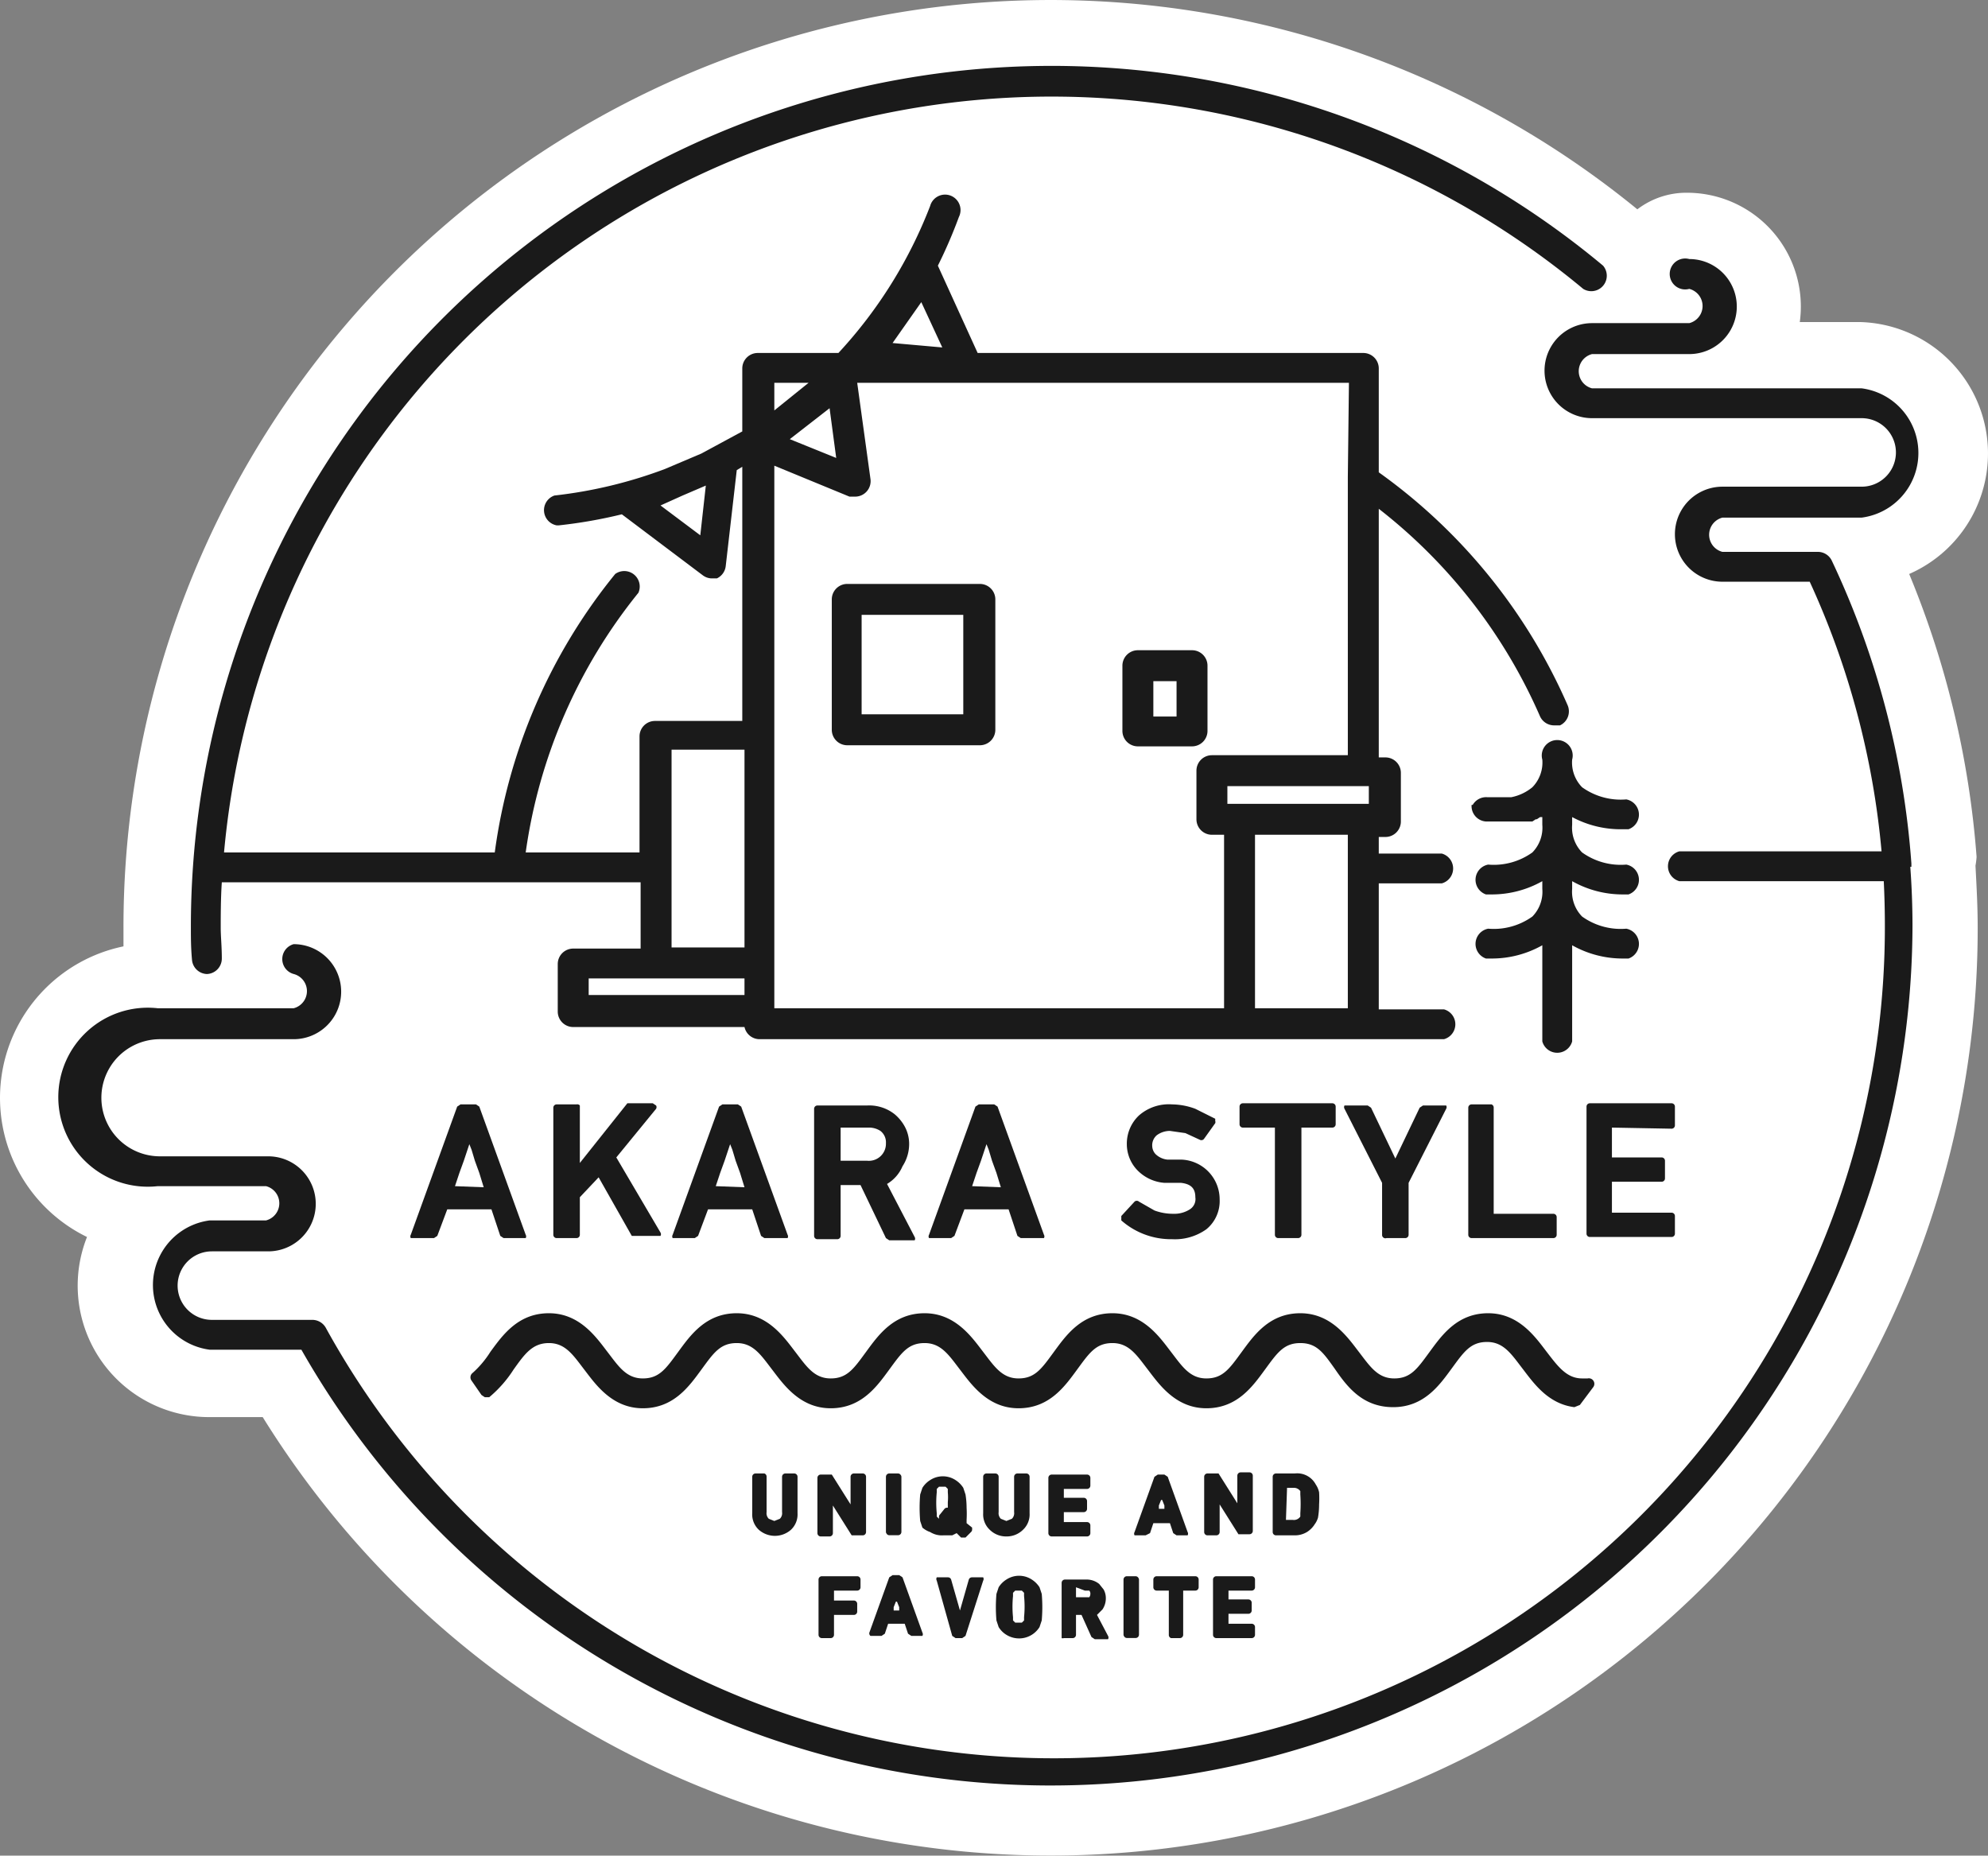
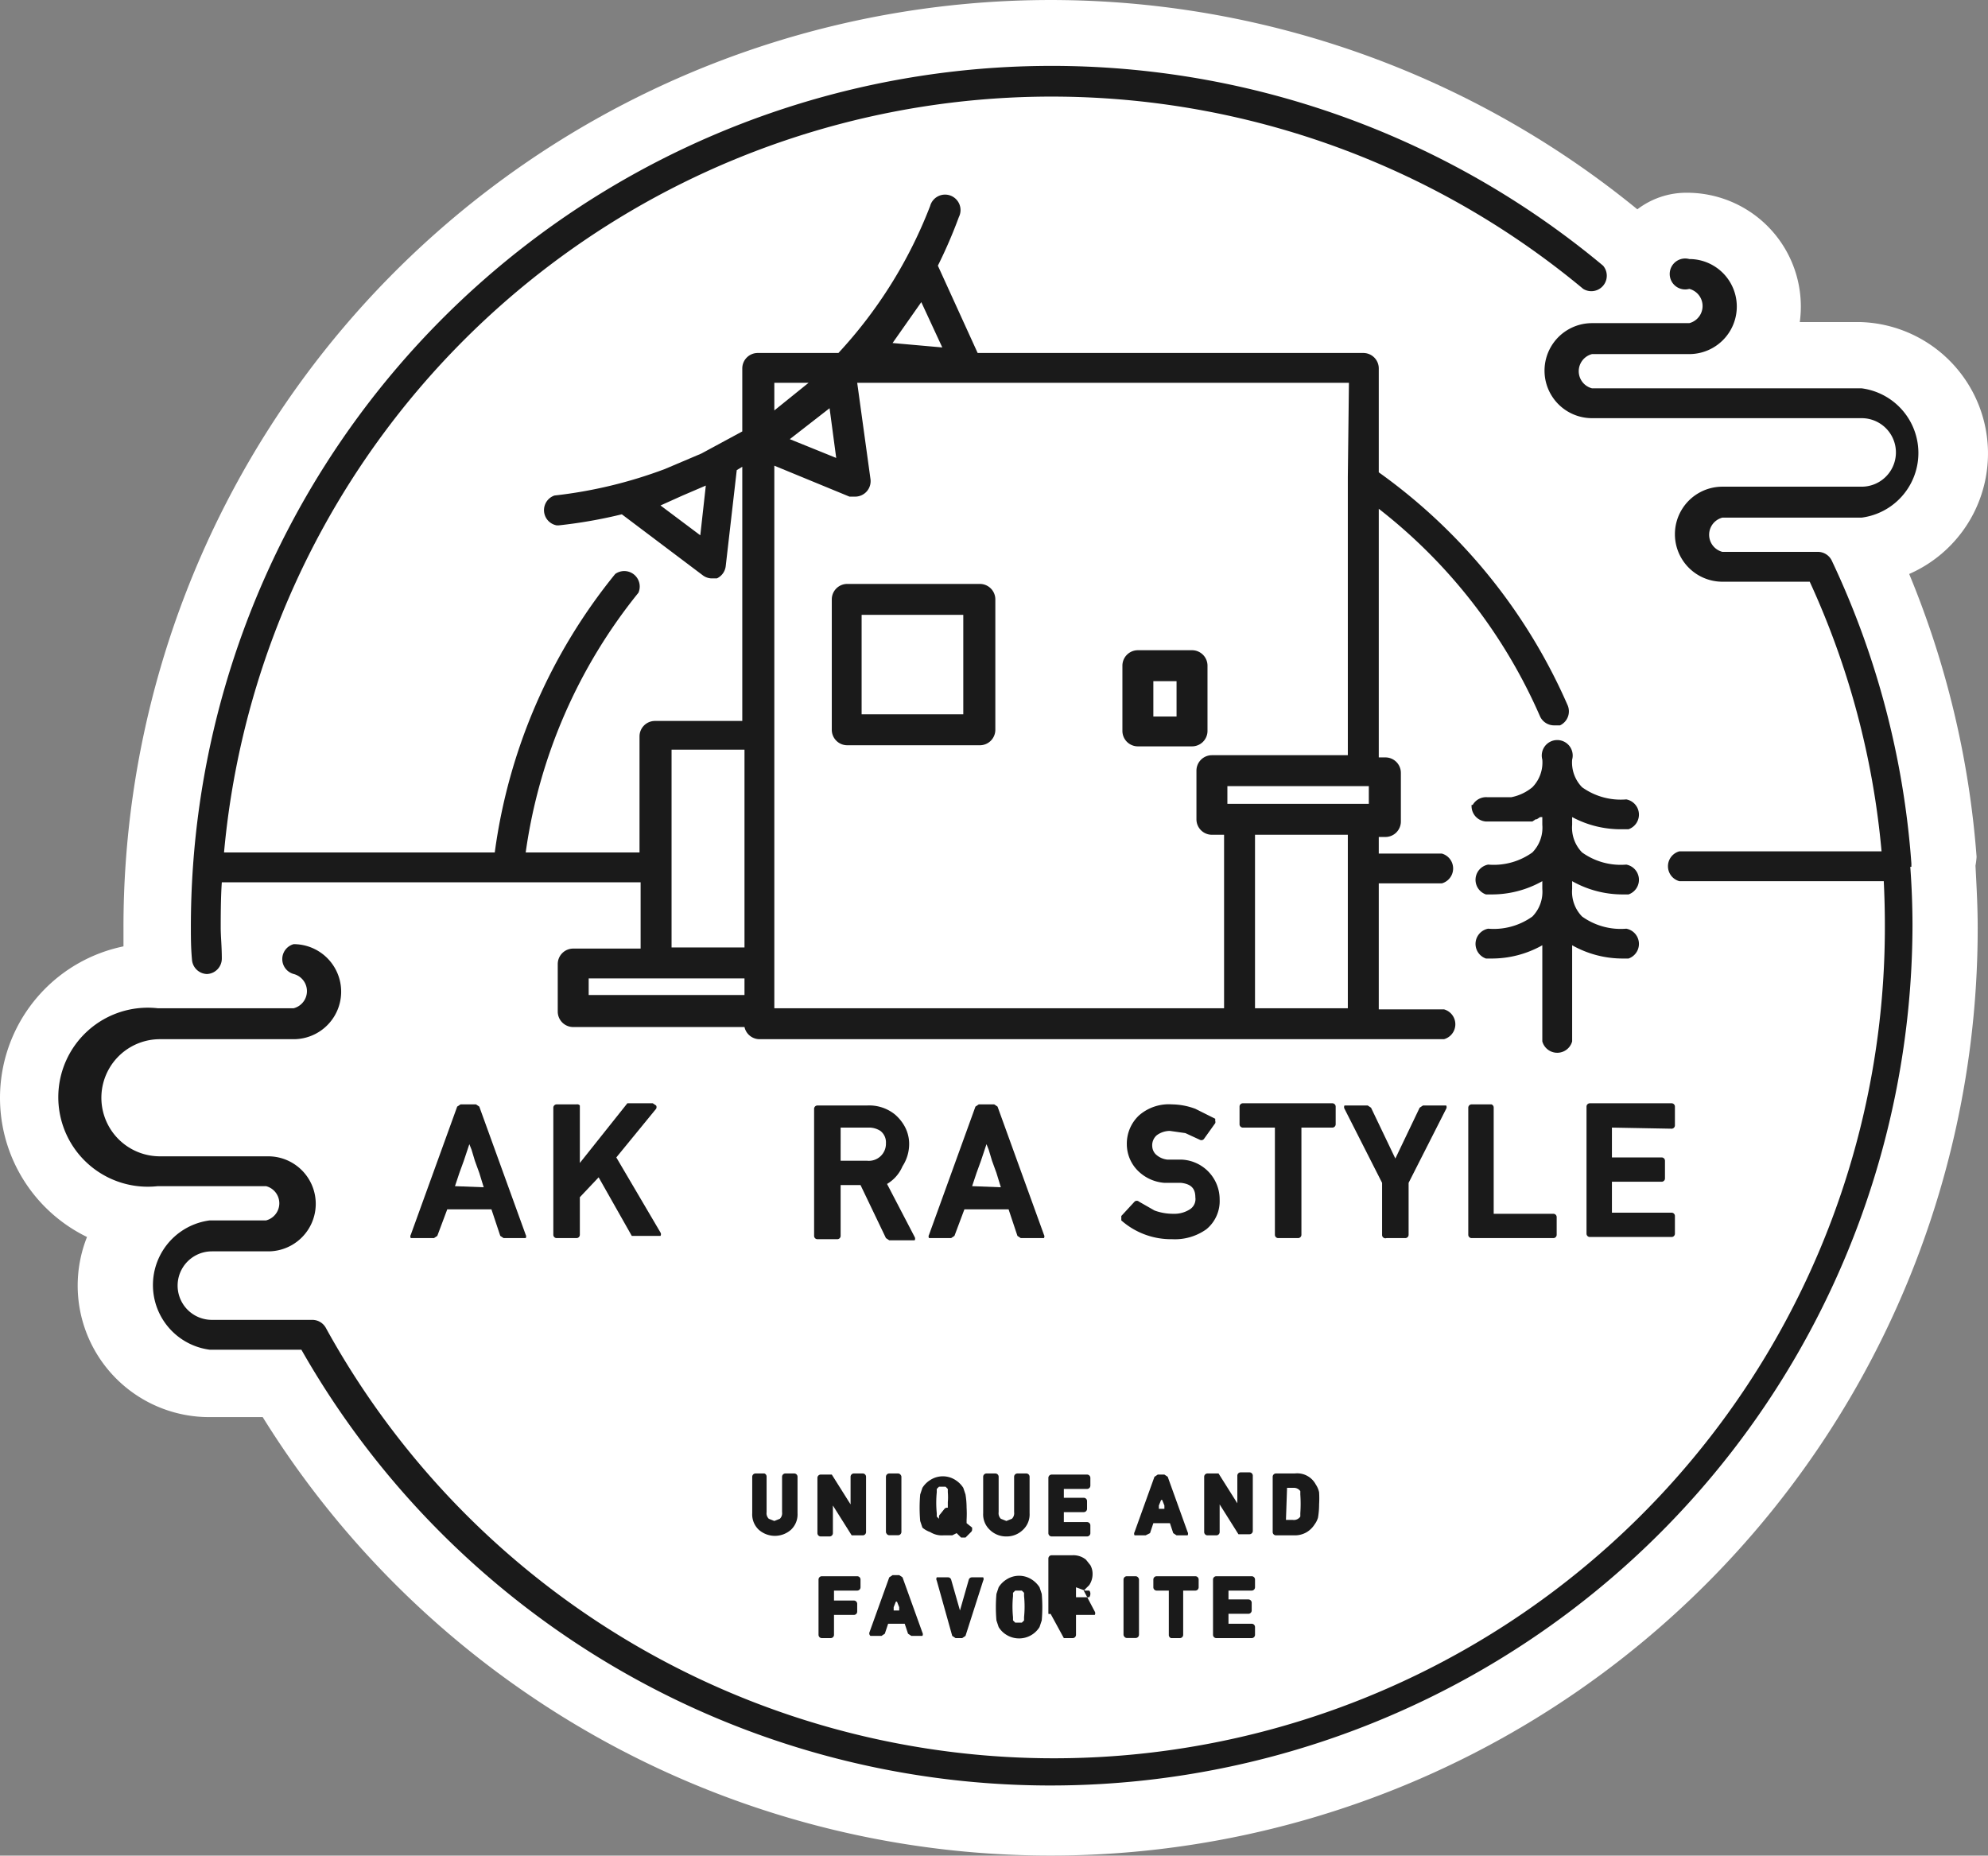
<svg xmlns="http://www.w3.org/2000/svg" width="179.907" height="167.929" viewBox="0 0 179.907 167.929">
  <rect x="0" y="0" width="179.907" height="167.929" fill="#808080" stroke="none" />
  <g id="グループ_3" data-name="グループ 3" transform="translate(-864.426 -3194.657)">
    <path id="パス_16" data-name="パス 16" d="M1043.3,3272.2a83.1,83.1,0,0,0-6.1-25.6,11.9,11.9,0,0,0-4.5-22.8h-5.4a10.3,10.3,0,0,0-10.2-11.7,7.3,7.3,0,0,0-4.5,1.5,83.9,83.9,0,0,0-137,65c0,.5,0,1.1,0,1.7a14,14,0,0,0-3.3,26.3,11.9,11.9,0,0,0,11,16.3h4.9a83.9,83.9,0,0,0,155.2-44.3c0-1.9-.1-3.7-.2-5.6a7.39,7.39,0,0,0,.1-.8Z" fill="#fff" />
    <g id="グループ_2" data-name="グループ 2">
      <path id="パス_17" data-name="パス 17" d="M883.1,3282.8h.1a1.4,1.4,0,0,0,1.3-1.4c0-1.1-.1-2-.1-2.8s0-2.7.1-4.1h37.9v6h-6.1a1.4,1.4,0,0,0-1.4,1.4v4.3a1.4,1.4,0,0,0,1.4,1.4h15.5a1.4,1.4,0,0,0,1.4,1.1h61.9a1.4,1.4,0,0,0,0-2.7h-5.9v-11.4h5.7a1.4,1.4,0,0,0,0-2.7h-5.7v-1.5h.6a1.4,1.4,0,0,0,1.4-1.4v-4.4a1.4,1.4,0,0,0-1.4-1.4h-.6v-22.5a48.2,48.2,0,0,1,14.6,18.8,1.4,1.4,0,0,0,1.3.8h.5a1.4,1.4,0,0,0,.7-1.8,50.9,50.9,0,0,0-17.1-21.1V3228a1.4,1.4,0,0,0-1.4-1.4H952.9l-3.6-7.9h0a43.918,43.918,0,0,0,1.9-4.4,1.4,1.4,0,1,0-2.6-1,41.505,41.505,0,0,1-8.3,13.3H933a1.4,1.4,0,0,0-1.4,1.4v5.7l-3.7,2-3.3,1.4a41.407,41.407,0,0,1-10,2.4,1.4,1.4,0,0,0,.2,2.7h.2a43.816,43.816,0,0,0,5.7-1l7.3,5.5a1.4,1.4,0,0,0,.8.3h.5a1.4,1.4,0,0,0,.8-1.1l1-8.7.5-.3v23h-7.9a1.4,1.4,0,0,0-1.4,1.4v10.5H912a47.9,47.9,0,0,1,10.2-23.5,1.4,1.4,0,0,0-2.1-1.7,50.6,50.6,0,0,0-10.9,25.2H884.7a75.2,75.2,0,0,1,123-51,1.4,1.4,0,0,0,1.8-2.1,77.9,77.9,0,0,0-127.8,59.9c0,.9,0,1.8.1,2.9a1.4,1.4,0,0,0,1.3,1.3Zm44.7-39.7-3.6-2.7,2-.9,2.1-.9Zm-10.1,40.1h14.1v1.5H917.7Zm68.7,2.7H978v-15.7h8.4Zm1.9-20.1v1.6H975.5v-1.6Zm-1.9-28h0V3263H974.1a1.4,1.4,0,0,0-1.4,1.4v4.4a1.4,1.4,0,0,0,1.4,1.4h1.1v15.7H934.5v-49.1l6.8,2.8h.5a1.4,1.4,0,0,0,1.4-1.6l-1.2-8.7h44.5Zm-46.3-1.7-4.2-1.7,3.6-2.8Zm9.6-10-4.5-.4,2.6-3.7Zm-15.2,3.2h3.1l-3.1,2.5Zm-9.3,33.2h6.6v17.9h-6.6Z" fill="#1a1a1a" />
      <path id="パス_18" data-name="パス 18" d="M1037.4,3273.1v-.3a77.1,77.1,0,0,0-7.2-27.4,1.4,1.4,0,0,0-1.2-.8h-8.7a1.6,1.6,0,0,1,0-3.1h12.6a5.9,5.9,0,0,0,0-11.7h-24.4a1.6,1.6,0,0,1,0-3.1h8.8a4.3,4.3,0,0,0,0-8.6,1.4,1.4,0,1,0,0,2.7,1.6,1.6,0,0,1,0,3.1h-8.8a4.3,4.3,0,1,0,0,8.6h24.4a3.1,3.1,0,1,1,0,6.2h-12.6a4.3,4.3,0,1,0,0,8.6h7.9a74.3,74.3,0,0,1,6.5,24.4h-18.3a1.4,1.4,0,0,0,0,2.7h18.5q.1,2,.1,4.1a75.2,75.2,0,0,1-141.1,36.3,1.4,1.4,0,0,0-1.2-.7h-9.1a3.1,3.1,0,0,1,0-6.2h5.1a4.3,4.3,0,0,0,0-8.6h-9.8a5.3,5.3,0,0,1,0-10.6H891a4.3,4.3,0,0,0,0-8.6,1.4,1.4,0,0,0,0,2.7,1.6,1.6,0,0,1,0,3.1H878.7a8.1,8.1,0,1,0,0,16.1h9.8a1.6,1.6,0,0,1,0,3.1h-5.1a5.9,5.9,0,0,0,0,11.7h8.3a78,78,0,0,0,145.8-38.3q0-2.7-.2-5.4Z" fill="#1a1a1a" />
      <path id="パス_19" data-name="パス 19" d="M939.7,3248.9v11.8a1.4,1.4,0,0,0,1.4,1.4h12a1.4,1.4,0,0,0,1.4-1.4v-11.8a1.4,1.4,0,0,0-1.4-1.4h-12a1.4,1.4,0,0,0-1.4,1.4Zm2.7,1.4h9.2v9h-9.2Z" fill="#1a1a1a" />
      <path id="パス_20" data-name="パス 20" d="M967.4,3262.2h4.9a1.4,1.4,0,0,0,1.4-1.4v-5.9a1.4,1.4,0,0,0-1.4-1.4h-4.9a1.4,1.4,0,0,0-1.4,1.4v5.9a1.4,1.4,0,0,0,1.4,1.4Zm1.4-5.9h2.1v3.2h-2.1Z" fill="#1a1a1a" />
      <path id="パス_21" data-name="パス 21" d="M1011.3,3269.7h.5a1.4,1.4,0,0,0-.2-2.7,6,6,0,0,1-4-1.1,3.2,3.2,0,0,1-.9-2.5,1.4,1.4,0,1,0-2.7,0,3.2,3.2,0,0,1-.9,2.5,4.3,4.3,0,0,1-1.9.9H999a1.4,1.4,0,0,0-1.3.7h-.1a1.4,1.4,0,0,0,1.3,1.5h4.2l.3-.2h.1l.3-.2h.2v.7a3.2,3.2,0,0,1-.9,2.5,6,6,0,0,1-4,1.1,1.4,1.4,0,0,0-.2,2.7h.5a9.3,9.3,0,0,0,4.6-1.2v.7a3.2,3.2,0,0,1-.9,2.5,6,6,0,0,1-4,1.1,1.4,1.4,0,0,0-.2,2.7h.5a9.3,9.3,0,0,0,4.6-1.2v8.7a1.4,1.4,0,0,0,2.7,0v-8.7a9.3,9.3,0,0,0,4.6,1.2h.5a1.4,1.4,0,0,0-.2-2.7,6,6,0,0,1-4-1.1,3.2,3.2,0,0,1-.9-2.5v-.7a9.3,9.3,0,0,0,4.6,1.2h.5a1.4,1.4,0,0,0-.2-2.7,6,6,0,0,1-4-1.1,3.2,3.2,0,0,1-.9-2.5v-.7a9.3,9.3,0,0,0,4.6,1.1Z" fill="#1a1a1a" />
-       <path id="パス_22" data-name="パス 22" d="M985.2,3318.5c1.1,1.6,2.5,3.5,5.3,3.5s4.2-2,5.3-3.5,1.7-2.4,3.2-2.4,2.2,1.1,3.2,2.4,2.3,3.2,4.7,3.5l.5-.2,1.2-1.6a.5.5,0,0,0-.5-.8h-.5c-1.4,0-2.2-1.1-3.2-2.4s-2.5-3.5-5.3-3.5-4.2,2-5.3,3.5-1.7,2.4-3.2,2.4-2.2-1.1-3.2-2.4-2.5-3.5-5.3-3.5-4.2,2-5.3,3.5-1.7,2.4-3.2,2.4-2.2-1.1-3.2-2.4-2.5-3.5-5.3-3.5-4.2,2-5.3,3.5-1.7,2.4-3.2,2.4-2.2-1.1-3.2-2.4-2.5-3.5-5.3-3.5-4.2,2-5.3,3.5-1.7,2.4-3.2,2.4-2.2-1.1-3.2-2.4-2.5-3.5-5.3-3.5-4.2,2-5.3,3.5-1.7,2.4-3.2,2.4-2.2-1.1-3.2-2.4-2.5-3.5-5.3-3.5-4.2,2-5.3,3.5a8.9,8.9,0,0,1-1.6,1.9.5.5,0,0,0-.1.7l.9,1.3.3.2h.4a10.91,10.91,0,0,0,2.2-2.5c1-1.4,1.7-2.4,3.2-2.4s2.2,1.1,3.2,2.4,2.5,3.5,5.3,3.5,4.2-2,5.3-3.5,1.7-2.4,3.2-2.4,2.2,1.1,3.2,2.4,2.5,3.5,5.3,3.5,4.2-2,5.3-3.5,1.7-2.4,3.2-2.4,2.2,1.1,3.2,2.4,2.5,3.5,5.3,3.5,4.2-2,5.3-3.5,1.7-2.4,3.2-2.4,2.2,1.1,3.2,2.4,2.5,3.5,5.3,3.5,4.2-2,5.3-3.5,1.7-2.4,3.2-2.4S984.2,3317.1,985.2,3318.5Z" fill="#1a1a1a" />
      <path id="パス_23" data-name="パス 23" d="M909.7,3306.5l.3.2h2a.3.3,0,0,0,0-.3l-4.2-11.6-.3-.2h-1.4l-.3.2-4.2,11.6a.3.3,0,0,0,0,.3h2.1l.3-.2.9-2.4h4Zm-4.1-4.5.4-1.2.4-1.1.5-1.5.2.5.3,1,.4,1.1.4,1.3Z" fill="#1a1a1a" />
      <path id="パス_24" data-name="パス 24" d="M916.6,3294.6h-1.8a.3.3,0,0,0-.3.3v11.5a.3.3,0,0,0,.3.3h1.8a.3.3,0,0,0,.3-.3V3303l1.7-1.8,3,5.3h2.6a.3.3,0,0,0,0-.3l-4-6.8,3.6-4.4a.3.3,0,0,0,0-.3l-.3-.2h-2.3l-4.3,5.4v-5.2A.3.3,0,0,0,916.6,3294.6Z" fill="#1a1a1a" />
-       <path id="パス_25" data-name="パス 25" d="M925.5,3306.7h1.8l.3-.2.9-2.4h4l.8,2.4.3.2h2.1a.3.3,0,0,0,0-.3l-4.2-11.6-.3-.2h-1.4l-.3.2-4.2,11.6a.3.3,0,0,0,0,.3Zm3.7-4.7.4-1.2.4-1.1.5-1.5.2.5.3,1,.4,1.1.4,1.3Z" fill="#1a1a1a" />
      <path id="パス_26" data-name="パス 26" d="M946.1,3300.2a3.7,3.7,0,0,0,.6-2.1,3.3,3.3,0,0,0-.4-1.5,3.9,3.9,0,0,0-.9-1.1,3.7,3.7,0,0,0-2.5-.8h-4.5a.3.3,0,0,0-.3.3v11.5a.3.3,0,0,0,.3.3h1.8a.3.3,0,0,0,.3-.3v-4.6h1.8l2.3,4.8.3.2h2.3a.3.3,0,0,0,0-.3l-2.5-4.8A3.4,3.4,0,0,0,946.1,3300.2Zm-5.6-3.5H943a1.9,1.9,0,0,1,1.1.3,1.3,1.3,0,0,1,.5,1.1,1.547,1.547,0,0,1-1.7,1.6h-2.4Z" fill="#1a1a1a" />
      <path id="パス_27" data-name="パス 27" d="M948.7,3306.7h1.8l.3-.2.9-2.4h4l.8,2.4.3.2h2.1a.3.3,0,0,0,0-.3l-4.2-11.6-.3-.2H953l-.3.2-4.2,11.6a.3.3,0,0,0,0,.3Zm3.7-4.7.4-1.2.4-1.1.5-1.5.2.5.3,1,.4,1.1.4,1.3Z" fill="#1a1a1a" />
      <path id="パス_28" data-name="パス 28" d="M972.1,3304.1a2.6,2.6,0,0,1-1.5.4,4.8,4.8,0,0,1-1.7-.3l-1.4-.8a.3.3,0,0,0-.4,0l-1.2,1.3v.4a6.8,6.8,0,0,0,4.6,1.7,4.9,4.9,0,0,0,3.1-.9,3.3,3.3,0,0,0,1.2-2.7,3.6,3.6,0,0,0-3.4-3.6h-1.3a1.8,1.8,0,0,1-1.1-.5,1.1,1.1,0,0,1-.3-.7,1.2,1.2,0,0,1,.4-1,2,2,0,0,1,1.2-.4l1.4.2,1.3.6a.3.3,0,0,0,.4-.1l1-1.4a.3.3,0,0,0,0-.2v-.2l-1.8-.9a6.194,6.194,0,0,0-2.1-.4,4.1,4.1,0,0,0-3,1,3.5,3.5,0,0,0-1.1,2.6,3.4,3.4,0,0,0,.9,2.3,3.8,3.8,0,0,0,2.5,1.2h1.5c.9.1,1.3.5,1.3,1.3a1.1,1.1,0,0,1-.5,1.1Z" fill="#1a1a1a" />
      <path id="パス_29" data-name="パス 29" d="M980.1,3306.7h1.8a.3.3,0,0,0,.3-.3v-9.7H985a.3.3,0,0,0,.3-.3v-1.6a.3.3,0,0,0-.3-.3h-8.1a.3.3,0,0,0-.3.3v1.6a.3.3,0,0,0,.3.3h2.9v9.7a.3.3,0,0,0,.3.3Z" fill="#1a1a1a" />
      <path id="パス_30" data-name="パス 30" d="M989.9,3306.7h1.7a.3.3,0,0,0,.3-.3v-4.7l3.4-6.7a.3.3,0,0,0,0-.3h-2.1l-.3.2-2.2,4.6-2.2-4.6-.3-.2h-2.1a.3.3,0,0,0,0,.3l3.4,6.7v4.7a.3.3,0,0,0,.4.3Z" fill="#1a1a1a" />
      <path id="パス_31" data-name="パス 31" d="M999.4,3294.6h-1.8a.3.3,0,0,0-.3.3v11.5a.3.3,0,0,0,.3.3h7.4a.3.3,0,0,0,.3-.3v-1.6a.3.3,0,0,0-.3-.3h-5.4v-9.6a.3.3,0,0,0-.2-.3Z" fill="#1a1a1a" />
      <path id="パス_32" data-name="パス 32" d="M1015.7,3296.8a.3.3,0,0,0,.3-.3v-1.7a.3.3,0,0,0-.3-.3h-7.4a.3.3,0,0,0-.3.3v11.5a.3.3,0,0,0,.3.3h7.4a.3.3,0,0,0,.3-.3v-1.6a.3.3,0,0,0-.3-.3h-5.4v-2.8h4.5a.3.3,0,0,0,.3-.3v-1.6a.3.3,0,0,0-.3-.3h-4.5v-2.7Z" fill="#1a1a1a" />
      <path id="パス_33" data-name="パス 33" d="M933.6,3328h-.8a.3.3,0,0,0-.3.3v3.3a1.9,1.9,0,0,0,.6,1.5,2.2,2.2,0,0,0,2.9,0,1.9,1.9,0,0,0,.6-1.5v-3.3a.3.3,0,0,0-.3-.3h-.8a.3.3,0,0,0-.3.3v3.2a.7.7,0,0,1-.2.6l-.5.2-.5-.2a.7.7,0,0,1-.2-.6v-3.2A.3.3,0,0,0,933.6,3328Z" fill="#1a1a1a" />
      <path id="パス_34" data-name="パス 34" d="M942.8,3333.3v-5a.3.3,0,0,0-.3-.3h-.8a.3.3,0,0,0-.3.3v2.5l-1.7-2.7h-1a.3.3,0,0,0-.3.3v5a.3.3,0,0,0,.3.3h.8a.3.3,0,0,0,.3-.3v-2.5l1.7,2.7h1A.3.3,0,0,0,942.8,3333.3Z" fill="#1a1a1a" />
      <rect id="長方形_12" data-name="長方形 12" width="1.4" height="5.59" rx="0.3" transform="translate(944.6 3328)" fill="#1a1a1a" />
      <path id="パス_35" data-name="パス 35" d="M948.6,3333.3a2,2,0,0,0,1.2.3h.8l.4-.2.4.4h.4l.5-.5a.3.3,0,0,0,.1-.2v-.2l-.5-.4v-.3a9.6,9.6,0,0,0,0-1.1,7.5,7.5,0,0,0-.1-1.2l-.2-.6a2.3,2.3,0,0,0-.7-.7,2.1,2.1,0,0,0-2.3,0,2.2,2.2,0,0,0-.7.7l-.2.6a13.907,13.907,0,0,0,0,2.4l.2.6a2.1,2.1,0,0,0,.7.4Zm1.3-2.1-.4.5a.3.3,0,0,0-.1.2v.2h0l-.2-.2v-.3a9.6,9.6,0,0,1,0-1.9v-.3l.2-.2h.6l.2.2v.3a5.1,5.1,0,0,1,0,.9c0,.2,0,.3,0,.5h-.1a.3.3,0,0,0-.2.1Z" fill="#1a1a1a" />
      <path id="パス_36" data-name="パス 36" d="M955.5,3333.7a2.1,2.1,0,0,0,1.5-.6,1.9,1.9,0,0,0,.6-1.5v-3.3a.3.3,0,0,0-.3-.3h-.8a.3.3,0,0,0-.3.3v3.2a.7.7,0,0,1-.2.6l-.5.2-.5-.2a.7.7,0,0,1-.2-.6v-3.2a.3.3,0,0,0-.3-.3h-.8a.3.3,0,0,0-.3.3v3.3a1.9,1.9,0,0,0,.6,1.5,2.1,2.1,0,0,0,1.5.6Z" fill="#1a1a1a" />
      <path id="パス_37" data-name="パス 37" d="M962.8,3329.4a.3.3,0,0,0,.3-.3v-.7a.3.3,0,0,0-.3-.3h-3.2a.3.3,0,0,0-.3.3v5a.3.3,0,0,0,.3.3h3.2a.3.3,0,0,0,.3-.3v-.7a.3.3,0,0,0-.3-.3h-2.1v-.9h1.8a.3.3,0,0,0,.3-.3v-.7a.3.3,0,0,0-.3-.3h-1.8v-.8Z" fill="#1a1a1a" />
      <path id="パス_38" data-name="パス 38" d="M968.5,3333.4l.3-.9h1.5l.3.9.3.2h1a.3.3,0,0,0,0-.3l-1.8-5-.3-.2h-.6l-.3.2-1.8,5a.3.3,0,0,0,0,.3h1Zm.8-2.2v-.3l.2-.5h.1l.2.5v.3Z" fill="#1a1a1a" />
      <path id="パス_39" data-name="パス 39" d="M974.8,3333.3v-2.5l1.7,2.7h1a.3.3,0,0,0,.3-.3v-5a.3.3,0,0,0-.3-.3h-.8a.3.3,0,0,0-.3.3v2.5l-1.7-2.7h-1a.3.3,0,0,0-.3.3v5a.3.3,0,0,0,.3.3h.8A.3.3,0,0,0,974.8,3333.3Z" fill="#1a1a1a" />
      <path id="パス_40" data-name="パス 40" d="M981.6,3328h-1.7a.3.3,0,0,0-.3.3v5a.3.3,0,0,0,.3.3h1.7a2.1,2.1,0,0,0,1.1-.3,2.2,2.2,0,0,0,.7-.7,1.9,1.9,0,0,0,.3-.6,7.084,7.084,0,0,0,.1-1.2,8.892,8.892,0,0,0,0-1.1,2,2,0,0,0-.3-.7A1.9,1.9,0,0,0,981.6,3328Zm-.7,1.3h.6a.7.7,0,0,1,.6.3v.3a12.293,12.293,0,0,1,0,1.7v.3a.7.7,0,0,1-.7.3h-.6Z" fill="#1a1a1a" />
      <path id="パス_41" data-name="パス 41" d="M942,3338.6a.3.3,0,0,0,.3-.3v-.7a.3.3,0,0,0-.3-.3h-3.2a.3.3,0,0,0-.3.3v5a.3.3,0,0,0,.3.3h.8a.3.3,0,0,0,.3-.3v-1.8h1.8a.3.3,0,0,0,.3-.3v-.7a.3.3,0,0,0-.3-.3h-1.8v-.9Z" fill="#1a1a1a" />
      <path id="パス_42" data-name="パス 42" d="M943.2,3342.7h1l.3-.2.3-.9h1.5l.3.9.3.2h1a.3.3,0,0,0,0-.3l-1.8-5-.3-.2h-.6l-.3.2-1.8,5A.3.3,0,0,0,943.2,3342.7Zm2.1-2.3v-.3l.2-.5h.1l.2.5v.3Z" fill="#1a1a1a" />
      <path id="パス_43" data-name="パス 43" d="M950.6,3342.7l.3.2h.6l.3-.2,1.6-5a.3.3,0,0,0,0-.3h-1a.3.3,0,0,0-.3.2l-.8,2.8-.8-2.8a.3.3,0,0,0-.3-.2h-1a.3.3,0,0,0,0,.3Z" fill="#1a1a1a" />
      <path id="パス_44" data-name="パス 44" d="M954.8,3341.9a2.1,2.1,0,0,0,.7.7,2.179,2.179,0,0,0,3-.7l.2-.6a13.9,13.9,0,0,0,0-2.4l-.2-.6a2.3,2.3,0,0,0-.7-.7,2.1,2.1,0,0,0-2.3,0,2.2,2.2,0,0,0-.7.7l-.2.6a13.907,13.907,0,0,0,0,2.4Zm2.1-.4h-.6l-.2-.2v-.3a9.6,9.6,0,0,1,0-1.9v-.3l.2-.2h.6l.2.2v.3a9.5,9.5,0,0,1,0,1.9v.3Z" fill="#1a1a1a" />
-       <path id="パス_45" data-name="パス 45" d="M960.7,3342.9h.8a.3.3,0,0,0,.3-.3v-1.8h.5l.9,2,.3.2h1.2a.3.3,0,0,0,0-.3l-1-1.9.5-.5a1.8,1.8,0,0,0,.3-1,1.6,1.6,0,0,0-.2-.8l-.4-.5a1.8,1.8,0,0,0-1.2-.4h-1.9a.3.3,0,0,0-.3.3v5a.3.3,0,0,0,.2,0Zm1.9-4.3h.4a.4.4,0,0,1,.1.3.5.5,0,0,1-.1.3h-1.2v-.9Z" fill="#1a1a1a" />
+       <path id="パス_45" data-name="パス 45" d="M960.7,3342.9h.8a.3.3,0,0,0,.3-.3v-1.8h.5h1.2a.3.3,0,0,0,0-.3l-1-1.9.5-.5a1.8,1.8,0,0,0,.3-1,1.6,1.6,0,0,0-.2-.8l-.4-.5a1.8,1.8,0,0,0-1.2-.4h-1.9a.3.3,0,0,0-.3.3v5a.3.3,0,0,0,.2,0Zm1.9-4.3h.4a.4.4,0,0,1,.1.3.5.5,0,0,1-.1.3h-1.2v-.9Z" fill="#1a1a1a" />
      <rect id="長方形_13" data-name="長方形 13" width="1.4" height="5.59" rx="0.3" transform="translate(966.1 3337.3)" fill="#1a1a1a" />
      <path id="パス_46" data-name="パス 46" d="M970.4,3342.9h.8a.3.3,0,0,0,.3-.3v-4h1.1a.3.3,0,0,0,.3-.3v-.7a.3.3,0,0,0-.3-.3h-3.5a.3.3,0,0,0-.3.3v.7a.3.3,0,0,0,.3.3h1.1v4A.3.3,0,0,0,970.4,3342.9Z" fill="#1a1a1a" />
      <path id="パス_47" data-name="パス 47" d="M977.7,3338.6a.3.3,0,0,0,.3-.3v-.7a.3.3,0,0,0-.3-.3h-3.2a.3.3,0,0,0-.3.3v5a.3.3,0,0,0,.3.3h3.2a.3.3,0,0,0,.3-.3v-.7a.3.3,0,0,0-.3-.3h-2.1v-.9h1.8a.3.3,0,0,0,.3-.3v-.7a.3.3,0,0,0-.3-.3h-1.8v-.8Z" fill="#1a1a1a" />
    </g>
  </g>
</svg>